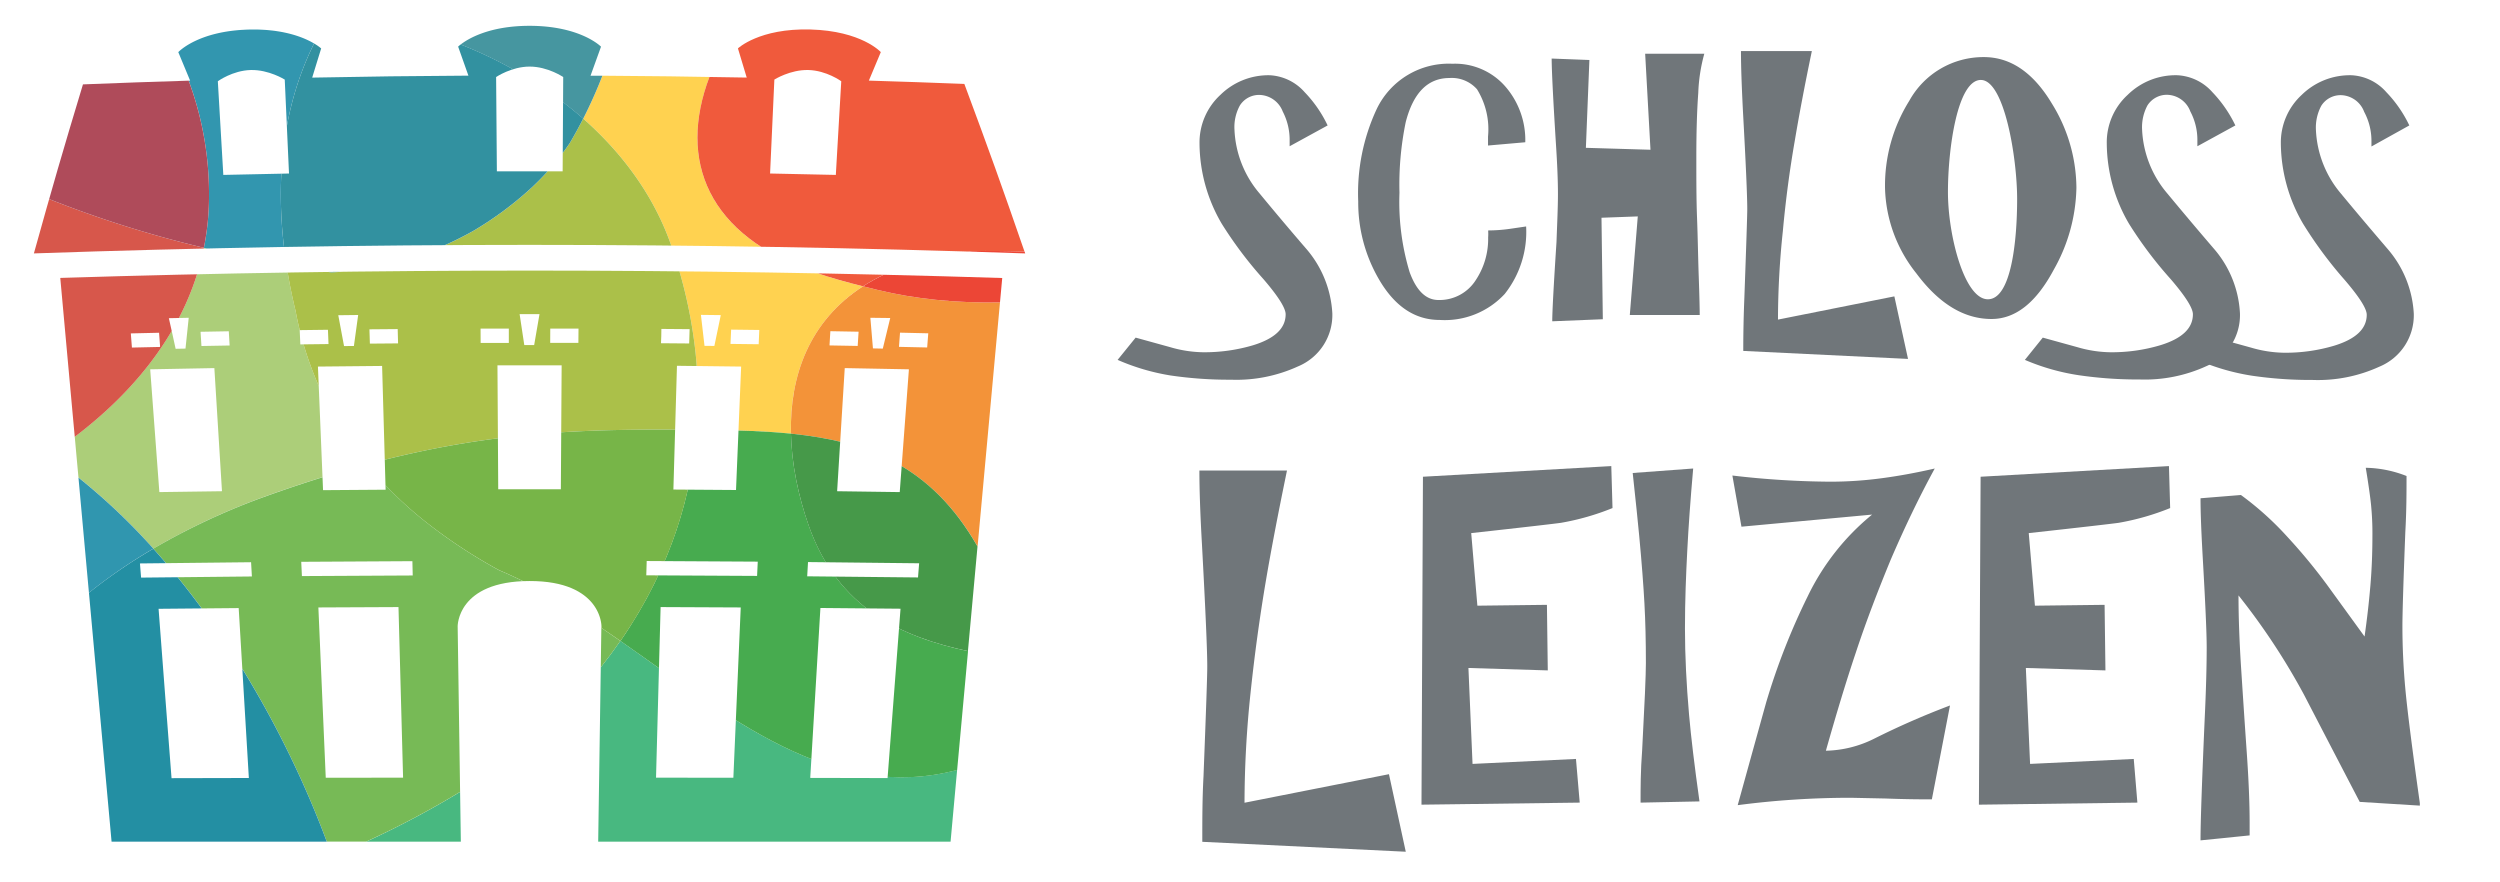
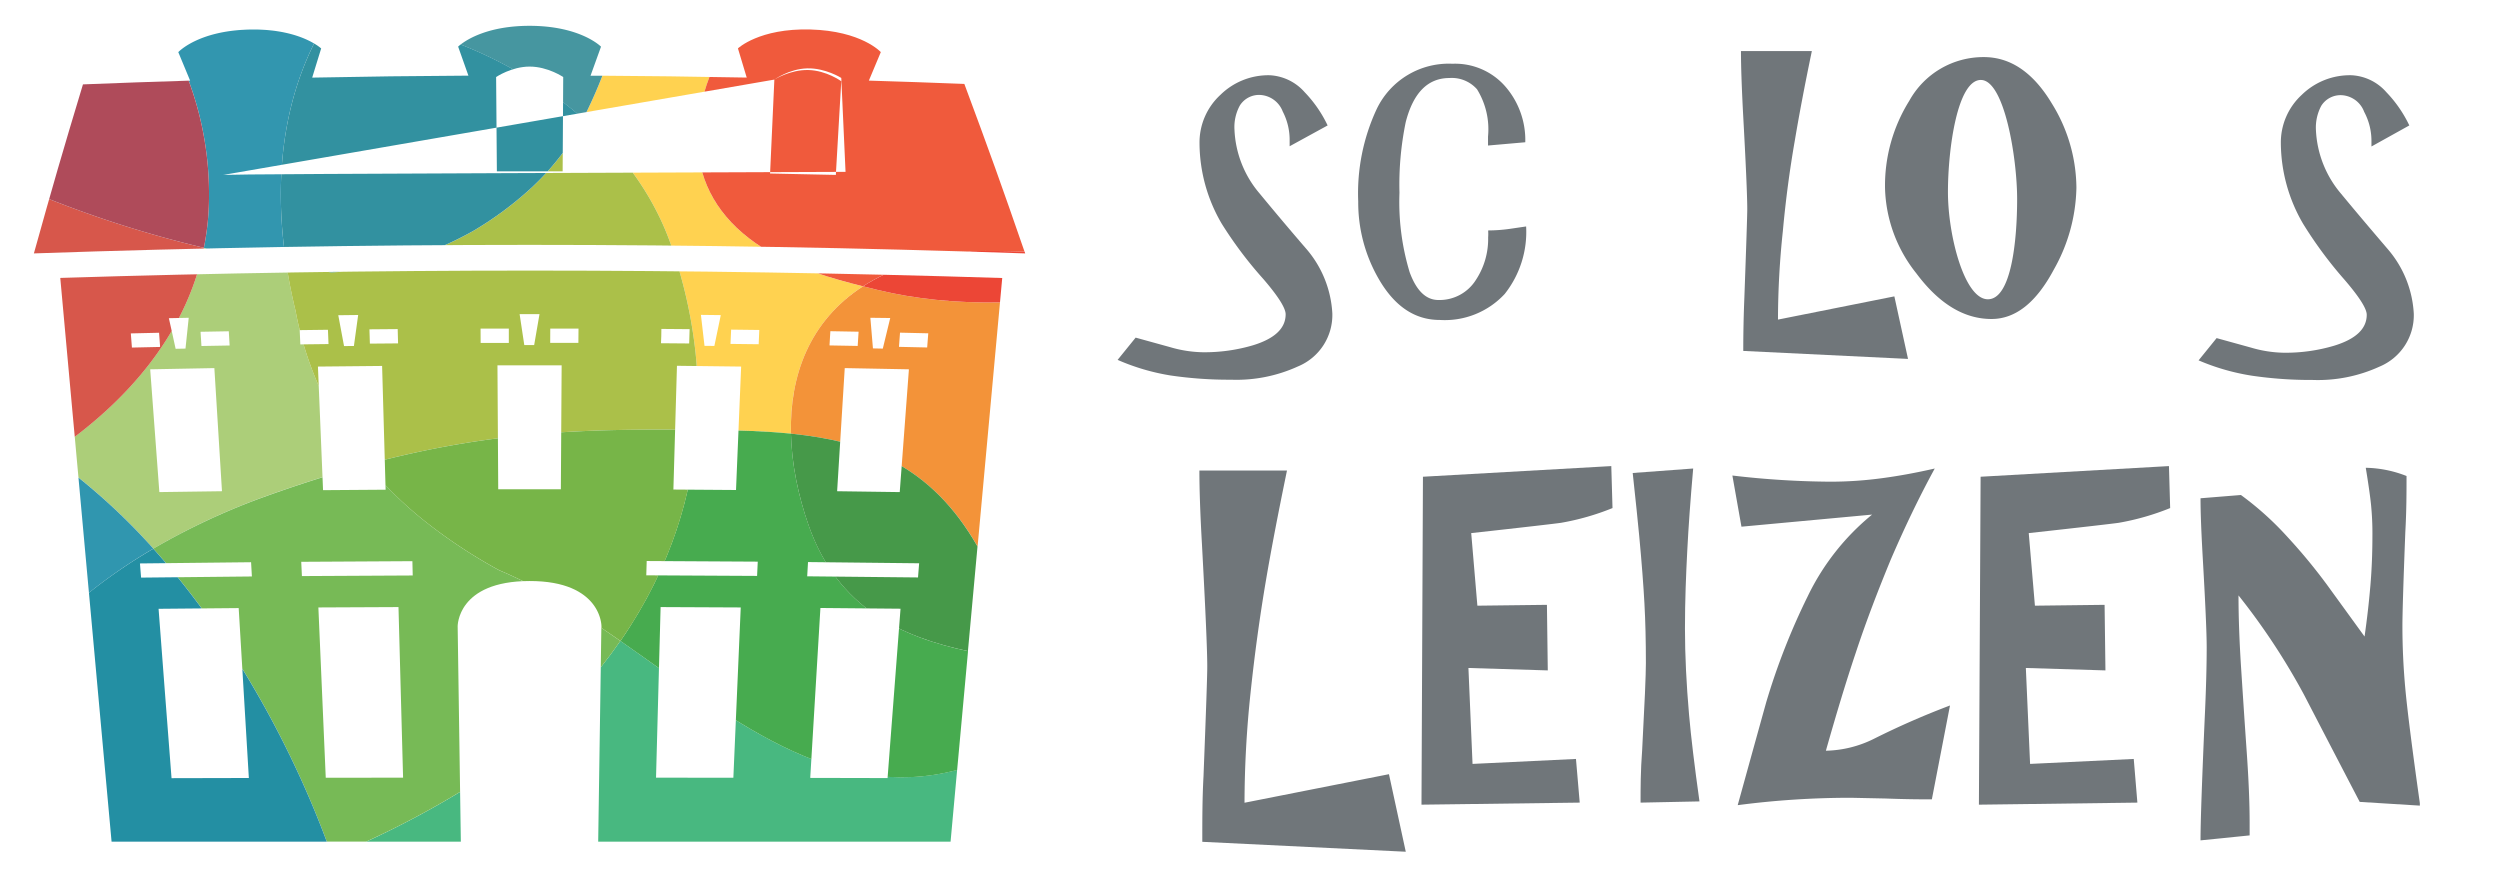
<svg xmlns="http://www.w3.org/2000/svg" xmlns:xlink="http://www.w3.org/1999/xlink" viewBox="0 0 291.4 102.76">
  <defs>
    <style>.cls-1{fill:none;}.cls-2{fill:#ffd250;}.cls-3{fill:#f39339;}.cls-4{fill:#48b880;}.cls-5{fill:#47ab4f;}.cls-6{fill:#469949;}.cls-7{fill:#acce79;}.cls-8{fill:#abc049;}.cls-9{fill:#77ba56;}.cls-10{fill:#77b548;}.cls-11{fill:#4696a0;}.cls-12{fill:#3296af;}.cls-13{fill:#3291a0;}.cls-14{fill:#3096af;}.cls-15{fill:#238fa3;}.cls-16{fill:#d7574b;}.cls-17{fill:#af4b5a;}.cls-18{fill:#f05a3c;}.cls-19{fill:#ec4636;}.cls-20{clip-path:url(#clip-path);}.cls-21{fill:#70767a;}</style>
    <clipPath id="clip-path">
-       <path class="cls-1" d="M502.38,115.38c-11.84-34.27-18-51.45-30.81-85.9-19.37-.74-29.05-1.07-48.42-1.67,2.41-5.78,3.62-8.67,6.06-14.45,0,0-9.73-10.75-35.67-11.46s-36.74,9.59-36.74,9.58c1.79,5.92,2.68,8.88,4.45,14.79-31.65-.58-47.48-.78-79.13-1,2.11-5.88,3.17-8.83,5.31-14.71,0,0-10.28-10.56-36.22-10.58S215,10.6,215,10.58c2.1,5.88,3.14,8.83,5.21,14.71-31.66.2-47.5.4-79.16,1,1.81-5.91,2.72-8.87,4.55-14.79,0,0-10.82-10.26-36.75-9.58S73.17,13.38,73.17,13.36c2.4,5.78,3.59,8.67,6,14.45-21.73.68-32.59,1.06-54.3,1.91C14.49,64.06,9.52,81.19,0,115.38Q251.08,106.73,502.38,115.38ZM375.26,27.29s8-5.08,17.22-4.85,16.68,5.69,16.68,5.69L406.41,75.6c-13.32-.32-20-.46-33.32-.71C374,55.84,374.39,46.32,375.26,27.29ZM96,75.6,93.22,28.13s7.5-5.46,16.68-5.69,17.23,4.85,17.23,4.85c.86,19,1.3,28.55,2.16,47.6C116,75.14,109.3,75.28,96,75.6ZM234.25,26s7.78-5.3,17-5.3,17,5.3,17,5.3c-.12,19.12-.18,28.68-.29,47.8-13.34,0-20,0-33.33,0ZM13.37,127.8q13,142.44,26,285.7h177c-.64-43.63-1-65.45-1.61-109.09,0,0-.34-22.94,36.4-23s36.4,23,36.4,23c-.64,43.64-1,65.46-1.61,109.09H464.56q13.1-143.22,26.18-285.65Q252.14,120.35,13.37,127.8Zm171,25.93c.07,2.9.11,4.35.19,7.25-5.72,0-8.57.06-14.28.12-.09-2.9-.14-4.35-.23-7.25Zm-6.09,81.4c-12.69.08-19,.12-31.74.23-1-25.06-1.55-37.58-2.59-62.63,13-.15,19.51-.21,32.52-.32C177.17,197.49,177.53,210,178.25,235.13Zm-13.94-88.54c-.87,6.28-1.3,9.42-2.16,15.7l-5,.05c-1.16-6.26-1.75-9.38-2.92-15.63Zm-65.57,8.25c.17,2.88.26,4.32.43,7.21l-14.28.26c-.18-2.88-.28-4.32-.46-7.21ZM95.32,235.9c-12.7.16-19,.25-31.74.44-1.85-24.9-2.78-37.34-4.64-62.22,13-.27,19.51-.39,32.52-.62C93,198.45,93.77,210.93,95.32,235.9ZM78.47,148c-.66,6.25-1,9.37-1.64,15.62l-5,.1c-1.37-6.21-2-9.31-3.43-15.51Zm-29.35,7.92,14.32-.33c.2,2.88.31,4.32.52,7.19l-14.28.32C49.46,160.18,49.35,158.74,49.12,155.87Zm20.64,225.4c-2.63-34.34-4-51.51-6.57-85.83,16.24-.16,24.36-.24,40.6-.37l5.15,86.11ZM54.33,279.68c-.23-2.87-.35-4.31-.58-7.18,22.53-.28,33.79-.41,56.32-.62.17,2.89.25,4.33.41,7.22C88,279.3,76.79,279.42,54.33,279.68Zm80.38-125.42,14.31-.18c.12,2.89.17,4.34.29,7.24l-14.28.17C134.9,158.6,134.84,157.16,134.71,154.26Zm13.2,226.85c-1.5-34.53-2.25-51.79-3.74-86.31,16.24-.1,24.36-.13,40.6-.19.93,34.58,1.4,51.87,2.33,86.45ZM135.83,278.9c-.14-2.89-.2-4.34-.34-7.23,22.53-.16,33.8-.23,56.33-.32.07,2.9.1,4.35.17,7.25C169.53,278.69,158.29,278.75,135.83,278.9ZM354.48,381.11l-39.19-.05c.93-34.58,1.39-51.87,2.32-86.45,16.24.06,24.37.09,40.61.19C356.72,329.32,356,346.58,354.48,381.11Zm78.15.16-39.19-.09c2.06-34.45,3.1-51.67,5.16-86.11,16.24.14,24.36.21,40.6.37C436.57,329.76,435.26,346.93,432.63,381.27Zm6.31-225.73,14.32.33c-.23,2.87-.34,4.31-.56,7.18l-14.28-.32C438.63,159.86,438.73,158.42,438.94,155.54Zm4.51,18.58c-1.86,24.88-2.79,37.32-4.65,62.22-12.69-.19-19-.28-31.73-.44,1.54-25,2.31-37.45,3.86-62.4C423.94,173.73,430.44,173.85,443.45,174.12Zm-9.47-26c-1.51,6.2-2.26,9.3-3.76,15.5l-5-.1L423.91,148Zm-30.35,6.68,14.32.26c-.18,2.89-.28,4.33-.46,7.21l-14.28-.26C403.38,159.16,403.47,157.72,403.63,154.84Zm-11.32,117c22.53.21,33.8.34,56.32.62-.23,2.87-.34,4.31-.57,7.18-22.46-.26-33.69-.38-56.16-.58C392.06,276.21,392.15,274.77,392.31,271.88Zm-39-117.8,14.32.18c-.13,2.9-.19,4.34-.32,7.23l-14.28-.17C353.18,158.42,353.24,157,353.35,154.08Zm5.12,18.65-2.6,62.63c-12.69-.11-19-.15-31.74-.23.73-25.09,1.09-37.64,1.81-62.72C339,172.52,345.46,172.58,358.47,172.73Zm-10.32-26c-1.31,6.25-2,9.37-3.25,15.62l-5-.05c-.72-6.27-1.09-9.41-1.82-15.69Zm-30.11,7,14.31.12c-.09,2.9-.13,4.35-.22,7.25-5.71-.06-8.57-.08-14.28-.12C317.93,158.08,318,156.63,318,153.73Zm-7.48,117.62c22.54.09,33.8.16,56.33.32-.13,2.89-.2,4.34-.34,7.23-22.46-.15-33.69-.21-56.16-.3C310.46,275.7,310.5,274.25,310.56,271.35ZM226.37,153.5l14.32,0c0,2.9,0,4.35,0,7.26-5.71,0-8.57,0-14.28,0C226.41,157.85,226.4,156.4,226.37,153.5Zm40.69,81.42H235.32c-.16-25.12-.23-37.68-.39-62.81,13,0,19.52,0,32.53,0Zm-5.37-81.45,14.32,0c0,2.9-.05,4.35-.07,7.26-5.71,0-8.57,0-14.28,0C261.67,157.82,261.68,156.37,261.69,153.47Zm-8.16,8.36h-5c-.94-6.28-1.42-9.41-2.37-15.69h10.08C255.14,152.42,254.6,155.55,253.53,161.83Z" />
+       <path class="cls-1" d="M502.38,115.38c-11.84-34.27-18-51.45-30.81-85.9-19.37-.74-29.05-1.07-48.42-1.67,2.41-5.78,3.62-8.67,6.06-14.45,0,0-9.73-10.75-35.67-11.46s-36.74,9.59-36.74,9.58c1.79,5.92,2.68,8.88,4.45,14.79-31.65-.58-47.48-.78-79.13-1,2.11-5.88,3.17-8.83,5.31-14.71,0,0-10.28-10.56-36.22-10.58S215,10.6,215,10.58c2.1,5.88,3.14,8.83,5.21,14.71-31.66.2-47.5.4-79.16,1,1.81-5.91,2.72-8.87,4.55-14.79,0,0-10.82-10.26-36.75-9.58S73.17,13.38,73.17,13.36c2.4,5.78,3.59,8.67,6,14.45-21.73.68-32.59,1.06-54.3,1.91C14.49,64.06,9.52,81.19,0,115.38Q251.08,106.73,502.38,115.38ZM375.26,27.29s8-5.08,17.22-4.85,16.68,5.69,16.68,5.69L406.41,75.6c-13.32-.32-20-.46-33.32-.71C374,55.84,374.39,46.32,375.26,27.29Zs7.5-5.46,16.68-5.69,17.23,4.85,17.23,4.85c.86,19,1.3,28.55,2.16,47.6C116,75.14,109.3,75.28,96,75.6ZM234.25,26s7.78-5.3,17-5.3,17,5.3,17,5.3c-.12,19.12-.18,28.68-.29,47.8-13.34,0-20,0-33.33,0ZM13.37,127.8q13,142.44,26,285.7h177c-.64-43.63-1-65.45-1.61-109.09,0,0-.34-22.94,36.4-23s36.4,23,36.4,23c-.64,43.64-1,65.46-1.61,109.09H464.56q13.1-143.22,26.18-285.65Q252.14,120.35,13.37,127.8Zm171,25.93c.07,2.9.11,4.35.19,7.25-5.72,0-8.57.06-14.28.12-.09-2.9-.14-4.35-.23-7.25Zm-6.09,81.4c-12.69.08-19,.12-31.74.23-1-25.06-1.55-37.58-2.59-62.63,13-.15,19.51-.21,32.52-.32C177.17,197.49,177.53,210,178.25,235.13Zm-13.94-88.54c-.87,6.28-1.3,9.42-2.16,15.7l-5,.05c-1.16-6.26-1.75-9.38-2.92-15.63Zm-65.57,8.25c.17,2.88.26,4.32.43,7.21l-14.28.26c-.18-2.88-.28-4.32-.46-7.21ZM95.32,235.9c-12.7.16-19,.25-31.74.44-1.85-24.9-2.78-37.34-4.64-62.22,13-.27,19.51-.39,32.52-.62C93,198.45,93.77,210.93,95.32,235.9ZM78.47,148c-.66,6.25-1,9.37-1.64,15.62l-5,.1c-1.37-6.21-2-9.31-3.43-15.51Zm-29.35,7.92,14.32-.33c.2,2.88.31,4.32.52,7.19l-14.28.32C49.46,160.18,49.35,158.74,49.12,155.87Zm20.64,225.4c-2.63-34.34-4-51.51-6.57-85.83,16.24-.16,24.36-.24,40.6-.37l5.15,86.11ZM54.33,279.68c-.23-2.87-.35-4.31-.58-7.18,22.53-.28,33.79-.41,56.32-.62.17,2.89.25,4.33.41,7.22C88,279.3,76.79,279.42,54.33,279.68Zm80.38-125.42,14.31-.18c.12,2.89.17,4.34.29,7.24l-14.28.17C134.9,158.6,134.84,157.16,134.71,154.26Zm13.2,226.85c-1.5-34.53-2.25-51.79-3.74-86.31,16.24-.1,24.36-.13,40.6-.19.93,34.58,1.4,51.87,2.33,86.45ZM135.83,278.9c-.14-2.89-.2-4.34-.34-7.23,22.53-.16,33.8-.23,56.33-.32.07,2.9.1,4.35.17,7.25C169.53,278.69,158.29,278.75,135.83,278.9ZM354.48,381.11l-39.19-.05c.93-34.58,1.39-51.87,2.32-86.45,16.24.06,24.37.09,40.61.19C356.72,329.32,356,346.58,354.48,381.11Zm78.15.16-39.19-.09c2.06-34.45,3.1-51.67,5.16-86.11,16.24.14,24.36.21,40.6.37C436.57,329.76,435.26,346.93,432.63,381.27Zm6.31-225.73,14.32.33c-.23,2.87-.34,4.31-.56,7.18l-14.28-.32C438.63,159.86,438.73,158.42,438.94,155.54Zm4.51,18.58c-1.86,24.88-2.79,37.32-4.65,62.22-12.69-.19-19-.28-31.73-.44,1.54-25,2.31-37.45,3.86-62.4C423.94,173.73,430.44,173.85,443.45,174.12Zm-9.47-26c-1.51,6.2-2.26,9.3-3.76,15.5l-5-.1L423.91,148Zm-30.35,6.68,14.32.26c-.18,2.89-.28,4.33-.46,7.21l-14.28-.26C403.38,159.16,403.47,157.72,403.63,154.84Zm-11.32,117c22.53.21,33.8.34,56.32.62-.23,2.87-.34,4.31-.57,7.18-22.46-.26-33.69-.38-56.16-.58C392.06,276.21,392.15,274.77,392.31,271.88Zm-39-117.8,14.32.18c-.13,2.9-.19,4.34-.32,7.23l-14.28-.17C353.18,158.42,353.24,157,353.35,154.08Zm5.12,18.65-2.6,62.63c-12.69-.11-19-.15-31.74-.23.73-25.09,1.09-37.64,1.81-62.72C339,172.52,345.46,172.58,358.47,172.73Zm-10.32-26c-1.31,6.25-2,9.37-3.25,15.62l-5-.05c-.72-6.27-1.09-9.41-1.82-15.69Zm-30.11,7,14.31.12c-.09,2.9-.13,4.35-.22,7.25-5.71-.06-8.57-.08-14.28-.12C317.93,158.08,318,156.63,318,153.73Zm-7.48,117.62c22.54.09,33.8.16,56.33.32-.13,2.89-.2,4.34-.34,7.23-22.46-.15-33.69-.21-56.16-.3C310.46,275.7,310.5,274.25,310.56,271.35ZM226.37,153.5l14.32,0c0,2.9,0,4.35,0,7.26-5.71,0-8.57,0-14.28,0C226.41,157.85,226.4,156.4,226.37,153.5Zm40.69,81.42H235.32c-.16-25.12-.23-37.68-.39-62.81,13,0,19.52,0,32.53,0Zm-5.37-81.45,14.32,0c0,2.9-.05,4.35-.07,7.26-5.71,0-8.57,0-14.28,0C261.67,157.82,261.68,156.37,261.69,153.47Zm-8.16,8.36h-5c-.94-6.28-1.42-9.41-2.37-15.69h10.08C255.14,152.42,254.6,155.55,253.53,161.83Z" />
    </clipPath>
    <symbol id="colors_RGB" data-name="colors_RGB" viewBox="0 0 502.38 413.5">
      <path class="cls-2" d="M323.69,113.43a242.44,242.44,0,0,1,11.67,52.67,220.4,220.4,0,0,1,.51,38.69l6.32.07c14.51.18,28.36.54,41.48,1.87-.68-29.28,9.25-57,36.53-74.68-8.1-2-16.14-4.24-23.81-6.87-55.12-18.76-70.08-56.87-54-99.24-18.76-.31-33-.46-54.25-.61a236.46,236.46,0,0,1-9.72,21.74C299.13,65.36,315.27,87.77,323.69,113.43Z" />
      <path class="cls-3" d="M427.52,133.87c-2.44-.6-4.89-1.2-7.32-1.82-27.28,17.65-37.21,45.4-36.53,74.68,38.85,3.92,71.19,16.3,94.58,57.19Q483.92,202,489.6,140.21C467.26,140.62,446.27,138.44,427.52,133.87Z" />
      <path class="cls-4" d="M216.4,413.5c-.13-9.26-.26-17.53-.37-25.24A470.13,470.13,0,0,1,168.4,413.5Z" />
      <path class="cls-4" d="M297.21,311.75q-4.6,6.67-9.92,13.38c-.46,31-.77,52.21-1.31,88.37H464.56q1.67-18.19,3.32-36.37C404.23,394.1,351.9,349.77,297.21,311.75Z" />
      <path class="cls-5" d="M392.71,253.37c-5.33-15.12-8.68-31.1-9-46.64-13.12-1.33-27-1.69-41.48-1.87l-6.32-.07c-2.37,31.21-12.13,68.56-38.66,107,54.69,38,107,82.35,170.67,65.38l5.52-60.21C439.83,309.75,407.53,295.39,392.71,253.37Z" />
      <path class="cls-6" d="M383.67,206.73c.36,15.54,3.71,31.52,9,46.64,14.82,42,47.12,56.38,80.69,63.55q2.42-26.51,4.85-53C454.86,223,422.52,210.65,383.67,206.73Z" />
      <path class="cls-7" d="M60.54,265a342.84,342.84,0,0,1,53.92-25.47c19.47-7.09,37.43-12.74,54.33-17.28a172.28,172.28,0,0,1-36.16-77.74q-2.82-11.66-4.62-23.28-21-3.76-41.86-8.74c-9.56,47.46-43.42,79.14-65.44,95.8q.93,10.32,1.88,20.65A315.37,315.37,0,0,1,60.54,265Z" />
      <path class="cls-8" d="M335.36,166.1a242.44,242.44,0,0,0-11.67-52.67c-8.42-25.66-24.56-48.07-45.3-66.36q-3.19,6.27-6.8,12.4a131.39,131.39,0,0,1-21.3,24.36,174.52,174.52,0,0,1-27.85,20.3,166.77,166.77,0,0,1-34.65,14.59,153.68,153.68,0,0,1-37.1,6.29q-11.34-1.71-22.68-3.74,1.78,11.61,4.62,23.28a172.28,172.28,0,0,0,36.16,77.74c63.62-17.08,112-18.07,167.08-17.5A220.4,220.4,0,0,0,335.36,166.1Z" />
      <path class="cls-9" d="M247.91,281.52q-6-3-12.17-5.59A264.48,264.48,0,0,1,200,252.55a197,197,0,0,1-31.16-30.26c-16.9,4.54-34.86,10.19-54.33,17.28A342.84,342.84,0,0,0,60.54,265c39,43.43,69.15,98.14,87.89,148.46h20A470.13,470.13,0,0,0,216,388.26c-.42-28.63-.73-49.47-1.24-83.85C214.79,304.42,214.47,282.86,247.91,281.52Z" />
      <path class="cls-9" d="M287.58,305.15c-.1,7.19-.2,13.78-.29,20q5.31-6.7,9.92-13.38Q292.41,308.4,287.58,305.15Z" />
      <path class="cls-10" d="M168.79,222.29A197,197,0,0,0,200,252.55a264.48,264.48,0,0,0,35.79,23.38q6.13,2.58,12.17,5.59c1.06,0,2.15-.07,3.28-.07,36.74,0,36.4,23,36.4,23,0,.25,0,.49,0,.74q4.83,3.25,9.63,6.6c26.53-38.4,36.29-75.75,38.66-107C280.83,204.22,232.41,205.21,168.79,222.29Z" />
      <path class="cls-11" d="M288.11,25.33l-6,0c2.11-5.88,3.17-8.83,5.31-14.71,0,0-10.28-10.56-36.22-10.58-20.76,0-31.48,6.79-34.94,9.49a212.94,212.94,0,0,1,62.12,37.58A236.46,236.46,0,0,0,288.11,25.33Z" />
      <path class="cls-12" d="M86.15,112.53q20.82,5,41.86,8.74c-1.09-7-1.89-14.07-2.36-21C123.49,68,128.2,36.81,142,9c-5-3-15.66-7.52-33.17-7.06-25.93.71-35.67,11.48-35.67,11.46,2.4,5.78,3.59,8.67,6,14.45l-.71,0A164.89,164.89,0,0,1,88.75,86.31,132,132,0,0,1,86.15,112.53Z" />
      <path class="cls-13" d="M125.65,100.24c.47,7,1.27,14,2.36,21q11.34,2,22.68,3.74a153.68,153.68,0,0,0,37.1-6.29,166.77,166.77,0,0,0,34.65-14.59,174.52,174.52,0,0,0,27.85-20.3,131.39,131.39,0,0,0,21.3-24.36q3.62-6.12,6.8-12.4A212.94,212.94,0,0,0,216.27,9.49c-.86.67-1.28,1.1-1.28,1.09,2.1,5.88,3.14,8.83,5.21,14.71-31.66.21-47.5.4-79.16,1,1.81-5.91,2.72-8.87,4.55-14.79A23,23,0,0,0,142,9C128.2,36.81,123.49,68,125.65,100.24Z" />
      <path class="cls-14" d="M22.59,229q2.65,29.18,5.31,58.37A271.18,271.18,0,0,1,60.54,265,315.37,315.37,0,0,0,22.59,229Z" />
      <path class="cls-15" d="M27.9,287.35q5.73,63,11.46,126.15H148.43c-18.74-50.32-48.91-105-87.89-148.46A271.18,271.18,0,0,0,27.9,287.35Z" />
      <path class="cls-16" d="M86.15,112.53A568,568,0,0,1,7.73,87.85C5.39,96.09,2.91,104.94,0,115.38L13.37,127.8Q17,168,20.71,208.33C42.73,191.67,76.59,160,86.15,112.53Z" />
      <path class="cls-17" d="M88.75,86.31A164.89,164.89,0,0,0,78.43,27.83c-21.25.66-32.12,1.05-53.59,1.89C17.65,53.57,13.06,69.12,7.73,87.85a568,568,0,0,0,78.42,24.68A132,132,0,0,0,88.75,86.31Z" />
      <path class="cls-18" d="M423.15,27.81c2.41-5.78,3.62-8.67,6.06-14.45,0,0-9.73-10.75-35.67-11.46s-36.74,9.59-36.74,9.58c1.79,5.92,2.68,8.88,4.45,14.79-6.95-.13-13.14-.24-18.89-.33-16.05,42.37-1.09,80.48,54,99.24,7.67,2.63,15.71,4.83,23.81,6.87,13.7-8.86,31.77-15.18,55.09-17.85,9.36-.14,18.26,0,26.78.29-11.63-33.67-17.8-50.87-30.5-85C452.2,28.74,442.52,28.41,423.15,27.81Z" />
      <path class="cls-19" d="M475.29,114.2c-23.32,2.67-41.39,9-55.09,17.85,2.43.62,4.88,1.22,7.32,1.82,18.75,4.57,39.74,6.75,62.08,6.34l1.14-12.36,11.64-12.47c-.1-.3-.2-.59-.31-.89C493.55,114.16,484.65,114.06,475.29,114.2Z" />
    </symbol>
    <symbol id="logo_house_color" data-name="logo_house_color" viewBox="0 0 502.38 413.5">
      <g id="home">
        <g class="cls-20">
          <use width="502.38" height="413.5" transform="translate(0 0)" xlink:href="#colors_RGB" />
        </g>
      </g>
    </symbol>
    <symbol id="logo_text_gray" data-name="logo_text_gray" viewBox="0 0 107.65 66.19">
      <path class="cls-21" d="M12.57,2a4.12,4.12,0,0,1,2.89,1.4,10.34,10.34,0,0,1,1.9,2.75L14.22,7.87l0-.5A5.07,5.07,0,0,0,13.65,5,2.12,2.12,0,0,0,11.8,3.63a1.87,1.87,0,0,0-1.7.88,3.73,3.73,0,0,0-.44,2,8.68,8.68,0,0,0,2.09,5.28q1.92,2.33,3.88,4.6a8.89,8.89,0,0,1,2.12,5.31,4.6,4.6,0,0,1-2.84,4.37,12.24,12.24,0,0,1-5.53,1.1,33.37,33.37,0,0,1-5-.35A18.08,18.08,0,0,1,0,25.53l1.49-1.84,2.86.79a10.08,10.08,0,0,0,2.72.42,14.16,14.16,0,0,0,4.13-.58c1.79-.55,2.69-1.4,2.69-2.56,0-.51-.61-1.48-1.84-2.91a33.24,33.24,0,0,1-3.44-4.57A13.24,13.24,0,0,1,6.77,7.62a5.35,5.35,0,0,1,1.73-4A5.66,5.66,0,0,1,12.57,2Z" />
      <path class="cls-21" d="M19.89,12.44a16.47,16.47,0,0,1,1.52-7.63,6.6,6.6,0,0,1,6.27-3.76,5.51,5.51,0,0,1,4.37,1.88A6.75,6.75,0,0,1,33.7,7.54l-3.08.27,0-.74a6.28,6.28,0,0,0-.91-3.91,2.78,2.78,0,0,0-2.28-.93q-2.67,0-3.61,3.63a25.52,25.52,0,0,0-.52,5.86,20,20,0,0,0,.84,6.56c.56,1.53,1.35,2.3,2.38,2.3a3.55,3.55,0,0,0,3.11-1.68,6.14,6.14,0,0,0,1-3.49,4.1,4.1,0,0,0,0-.58,13,13,0,0,0,1.85-.14l1.29-.19A8.26,8.26,0,0,1,32,20.08a6.75,6.75,0,0,1-5.37,2.15c-2.09,0-3.78-1.16-5.09-3.47A12.61,12.61,0,0,1,19.89,12.44Z" />
-       <path class="cls-21" d="M36.4,11.83c0-1.14-.06-2.54-.17-4.21q-.34-5.42-.35-7L39,.74,38.71,8l5.34.16L43.61.22l4.89,0A14,14,0,0,0,48,3.47c-.11,1.5-.16,3.29-.16,5.36,0,1.8,0,3.45.06,5s.08,3.12.14,4.84.08,2.76.08,3.15l-5.78,0L43,13.67l-3,.11.11,8.39-4.18.17c0-.84.12-3,.35-6.55C36.34,14.18,36.4,12.86,36.4,11.83Z" />
      <path class="cls-21" d="M64.21,20.28l1.13,5.17-13.62-.66q0-2.17.09-4.38.24-6.6.24-7.34c0-1.1-.12-3.83-.36-8.17-.1-2-.16-3.63-.16-4.9h5.86c-.61,2.93-1.07,5.38-1.4,7.35q-.65,3.71-1,7.56a69.87,69.87,0,0,0-.4,7.29Z" />
      <path class="cls-21" d="M79.26,11.31a14.23,14.23,0,0,1-1.87,6.76c-1.45,2.72-3.16,4.08-5.15,4.08q-3.4,0-6.21-3.77a11.75,11.75,0,0,1-2.59-7,13.23,13.23,0,0,1,2-7.26A7,7,0,0,1,71.61.5q3.33,0,5.64,3.87A13.34,13.34,0,0,1,79.26,11.31Zm-10.62.35c0,3.58,1.36,8.86,3.3,8.86s2.42-4.85,2.42-8.28-1.06-9.85-3-9.85S68.64,8.09,68.64,11.66Z" />
-       <path class="cls-21" d="M87.61,2a4.14,4.14,0,0,1,2.89,1.4,10.58,10.58,0,0,1,1.9,2.75L89.26,7.87l0-.5A5,5,0,0,0,88.68,5a2.1,2.1,0,0,0-1.84-1.38,1.89,1.89,0,0,0-1.71.88,3.82,3.82,0,0,0-.44,2,8.74,8.74,0,0,0,2.09,5.28q1.93,2.33,3.88,4.6a8.82,8.82,0,0,1,2.12,5.31A4.59,4.59,0,0,1,90,26.05a12.24,12.24,0,0,1-5.53,1.1,33.51,33.51,0,0,1-5-.35A18.13,18.13,0,0,1,75,25.53l1.48-1.84,2.86.79a10.09,10.09,0,0,0,2.73.42,14,14,0,0,0,4.12-.58c1.8-.55,2.7-1.4,2.7-2.56,0-.51-.61-1.48-1.84-2.91a33.24,33.24,0,0,1-3.44-4.57,13.24,13.24,0,0,1-1.84-6.66,5.32,5.32,0,0,1,1.73-4A5.65,5.65,0,0,1,87.61,2Z" />
      <path class="cls-21" d="M102,2a4.1,4.1,0,0,1,2.88,1.4,10.34,10.34,0,0,1,1.9,2.75l-3.13,1.74,0-.5a5.07,5.07,0,0,0-.6-2.36,2.11,2.11,0,0,0-1.84-1.38,1.88,1.88,0,0,0-1.71.88,3.82,3.82,0,0,0-.44,2,8.74,8.74,0,0,0,2.09,5.28c1.28,1.55,2.58,3.08,3.88,4.6a8.89,8.89,0,0,1,2.12,5.31,4.6,4.6,0,0,1-2.84,4.37,12.21,12.21,0,0,1-5.53,1.1,33.37,33.37,0,0,1-5-.35,18.34,18.34,0,0,1-4.42-1.27l1.49-1.84,2.86.79a10.08,10.08,0,0,0,2.72.42,14.11,14.11,0,0,0,4.13-.58c1.8-.55,2.7-1.4,2.7-2.56,0-.51-.62-1.48-1.85-2.91A34.1,34.1,0,0,1,98,14.28a13.34,13.34,0,0,1-1.84-6.66,5.35,5.35,0,0,1,1.73-4A5.69,5.69,0,0,1,102,2Z" />
      <path class="cls-21" d="M22.43,59.78l1.39,6.41L7,65.37c0-1.79,0-3.6.1-5.42q.32-8.18.31-9.09c0-1.36-.15-4.74-.44-10.12q-.21-3.7-.21-6.06H14c-.75,3.63-1.33,6.67-1.74,9.09q-.78,4.6-1.28,9.37a87.61,87.61,0,0,0-.49,9Z" />
      <path class="cls-21" d="M25.24,35.19l15.57-.88.1,3.47A20.69,20.69,0,0,1,36.65,39c-.41.06-2.88.35-7.42.85l.51,6,5.75-.07.07,5.42L29,51l.34,7.93,8.55-.41.31,3.61-13.08.17Z" />
      <path class="cls-21" d="M46.9,47.73c0,2.24.12,4.63.34,7.15q.24,2.73.86,7.15l-4.87.1c0-1.18,0-2.62.13-4.32q.31-5.79.31-7.22,0-2.73-.12-4.92c-.08-1.47-.22-3.33-.43-5.57q-.16-1.71-.54-5.22l5-.37c-.23,2.59-.39,4.85-.49,6.8S46.9,45.39,46.9,47.73Z" />
      <path class="cls-21" d="M68.81,54.1l-1.5,7.76c-.77,0-2,0-3.83-.07l-2.85-.06a71.68,71.68,0,0,0-9.37.61c.78-2.82,1.56-5.64,2.35-8.48a55.48,55.48,0,0,1,3.44-8.79,19.81,19.81,0,0,1,5.32-6.75l-10.8,1-.75-4.23A72.49,72.49,0,0,0,59,35.6a32,32,0,0,0,4.19-.29c1.43-.19,2.88-.46,4.36-.8-1.3,2.38-2.51,4.91-3.65,7.56-1,2.43-2,5-2.89,7.7-.78,2.32-1.59,5-2.46,8.07a9.31,9.31,0,0,0,4-1A66.2,66.2,0,0,1,68.81,54.1Z" />
      <path class="cls-21" d="M71.34,35.19l15.57-.88.1,3.47A20.69,20.69,0,0,1,82.75,39c-.41.06-2.88.35-7.43.85l.51,6,5.76-.07.07,5.42L75.08,51l.35,7.93L84,58.52l.3,3.61L71.2,62.3Z" />
      <path class="cls-21" d="M93.58,63.84l0,1-4.06.41c0-1.57.12-4.88.34-9.95.12-2.52.17-4.53.17-6q0-1.77-.34-7.66c-.11-2-.17-3.51-.17-4.67l3.34-.27a25.3,25.3,0,0,1,3.85,3.47,46.39,46.39,0,0,1,3.3,4l3.07,4.23c.2-1.39.36-2.78.48-4.18s.17-2.79.17-4.2a24,24,0,0,0-.12-2.57c-.08-.74-.22-1.72-.43-3a9.63,9.63,0,0,1,3.37.68c0,1.32,0,2.86-.1,4.63q-.24,6.21-.24,7.77c0,1.7.08,3.43.24,5.18s.57,5,1.23,9.67l-5-.31q-2.31-4.43-4.6-8.85A55.18,55.18,0,0,0,92.66,45c0,1.75.07,3.77.22,6.08s.3,4.6.46,6.88S93.58,62.18,93.58,63.84Z" />
    </symbol>
  </defs>
  <g id="logo">
    <use width="502.38" height="413.5" transform="translate(3.95 3) scale(0.23)" xlink:href="#logo_house_color" />
  </g>
  <g id="name-gray">
    <use id="h-de" width="107.65" height="66.19" transform="translate(130.27 5.95) scale(1.41)" xlink:href="#logo_text_gray" />
  </g>
</svg>